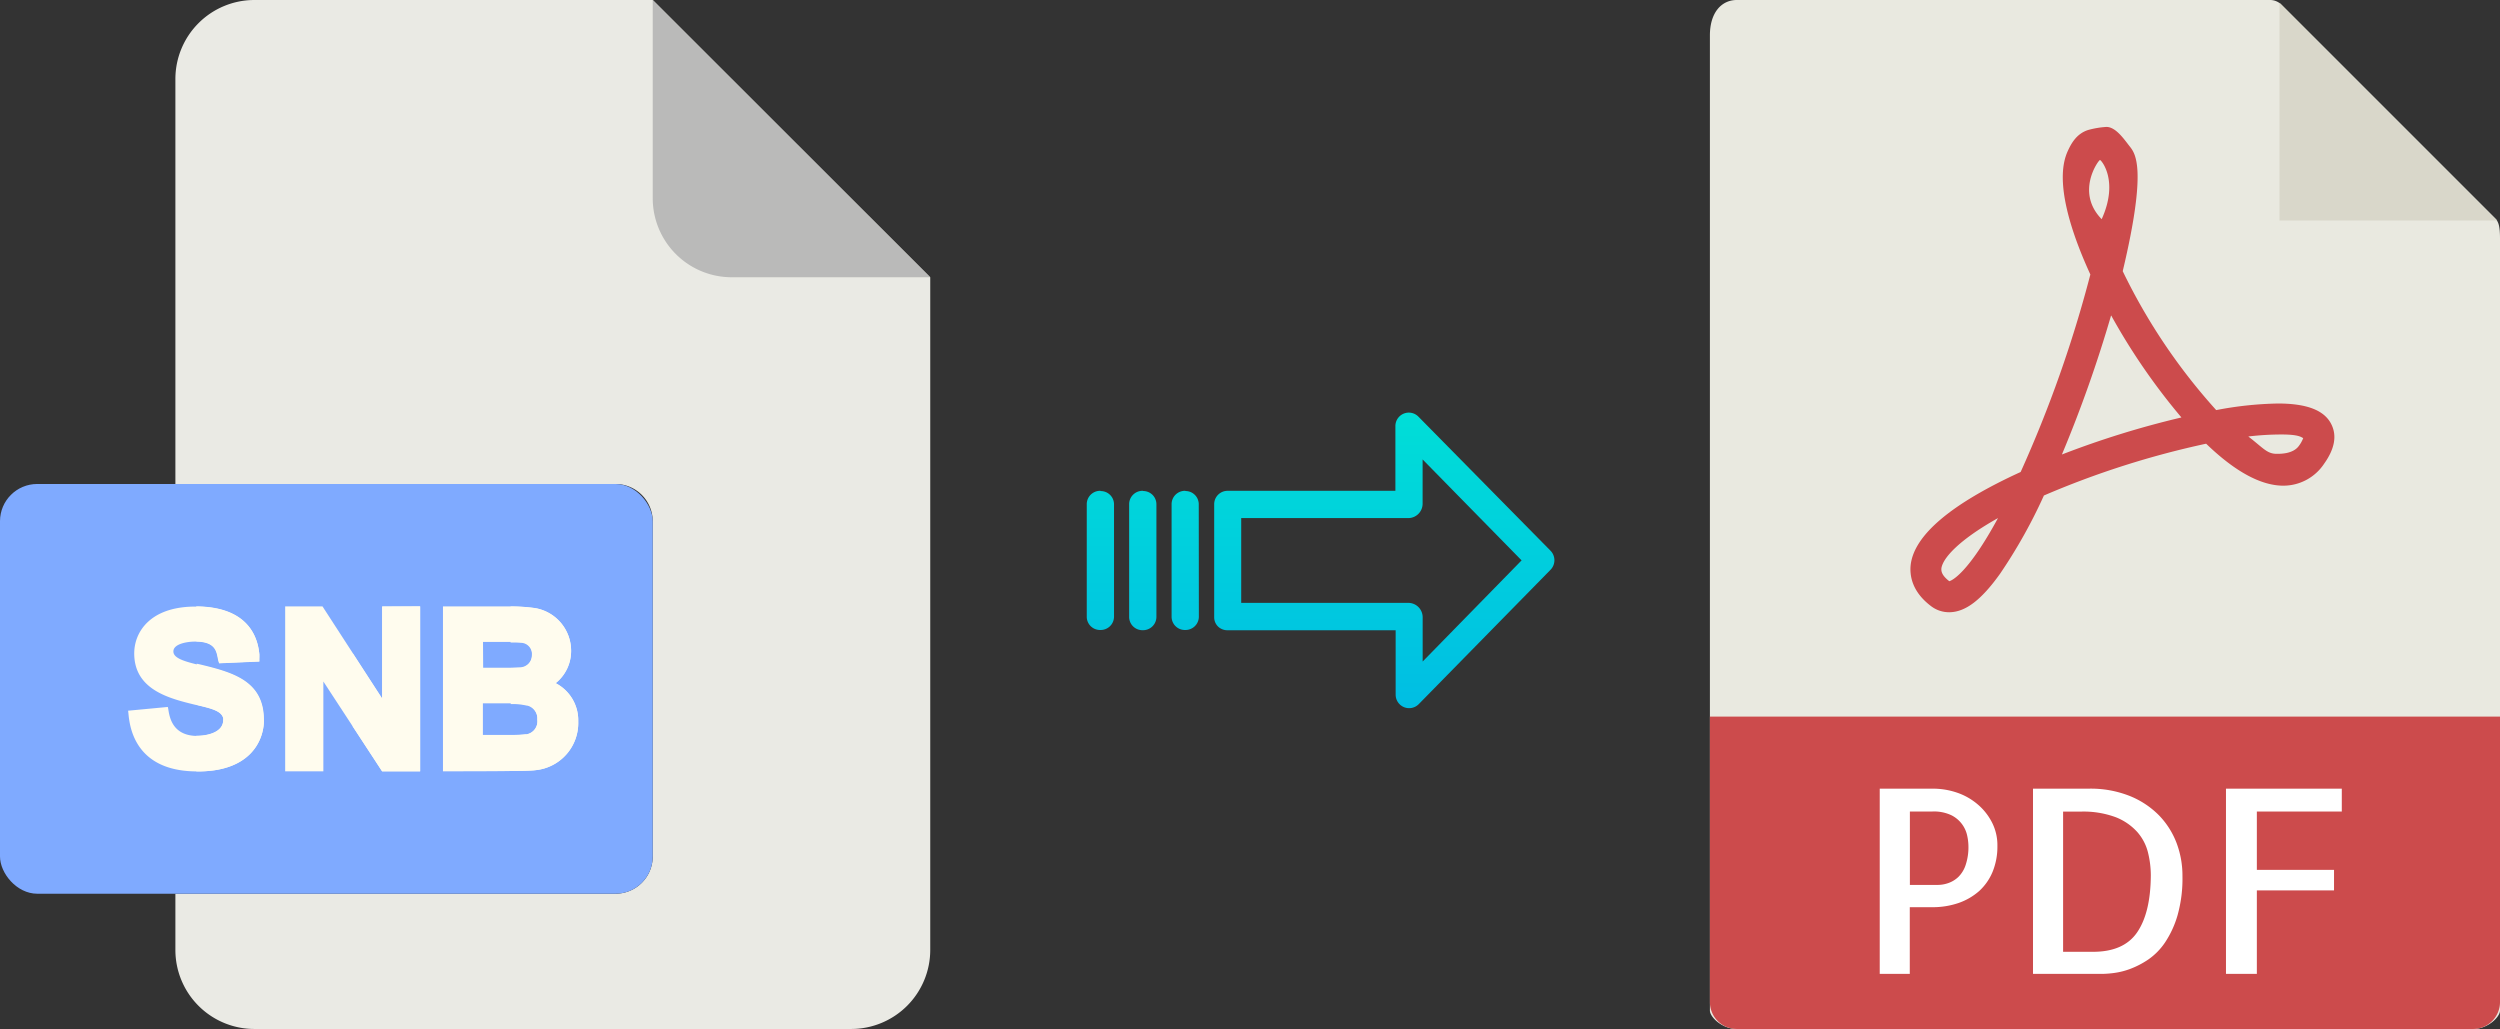
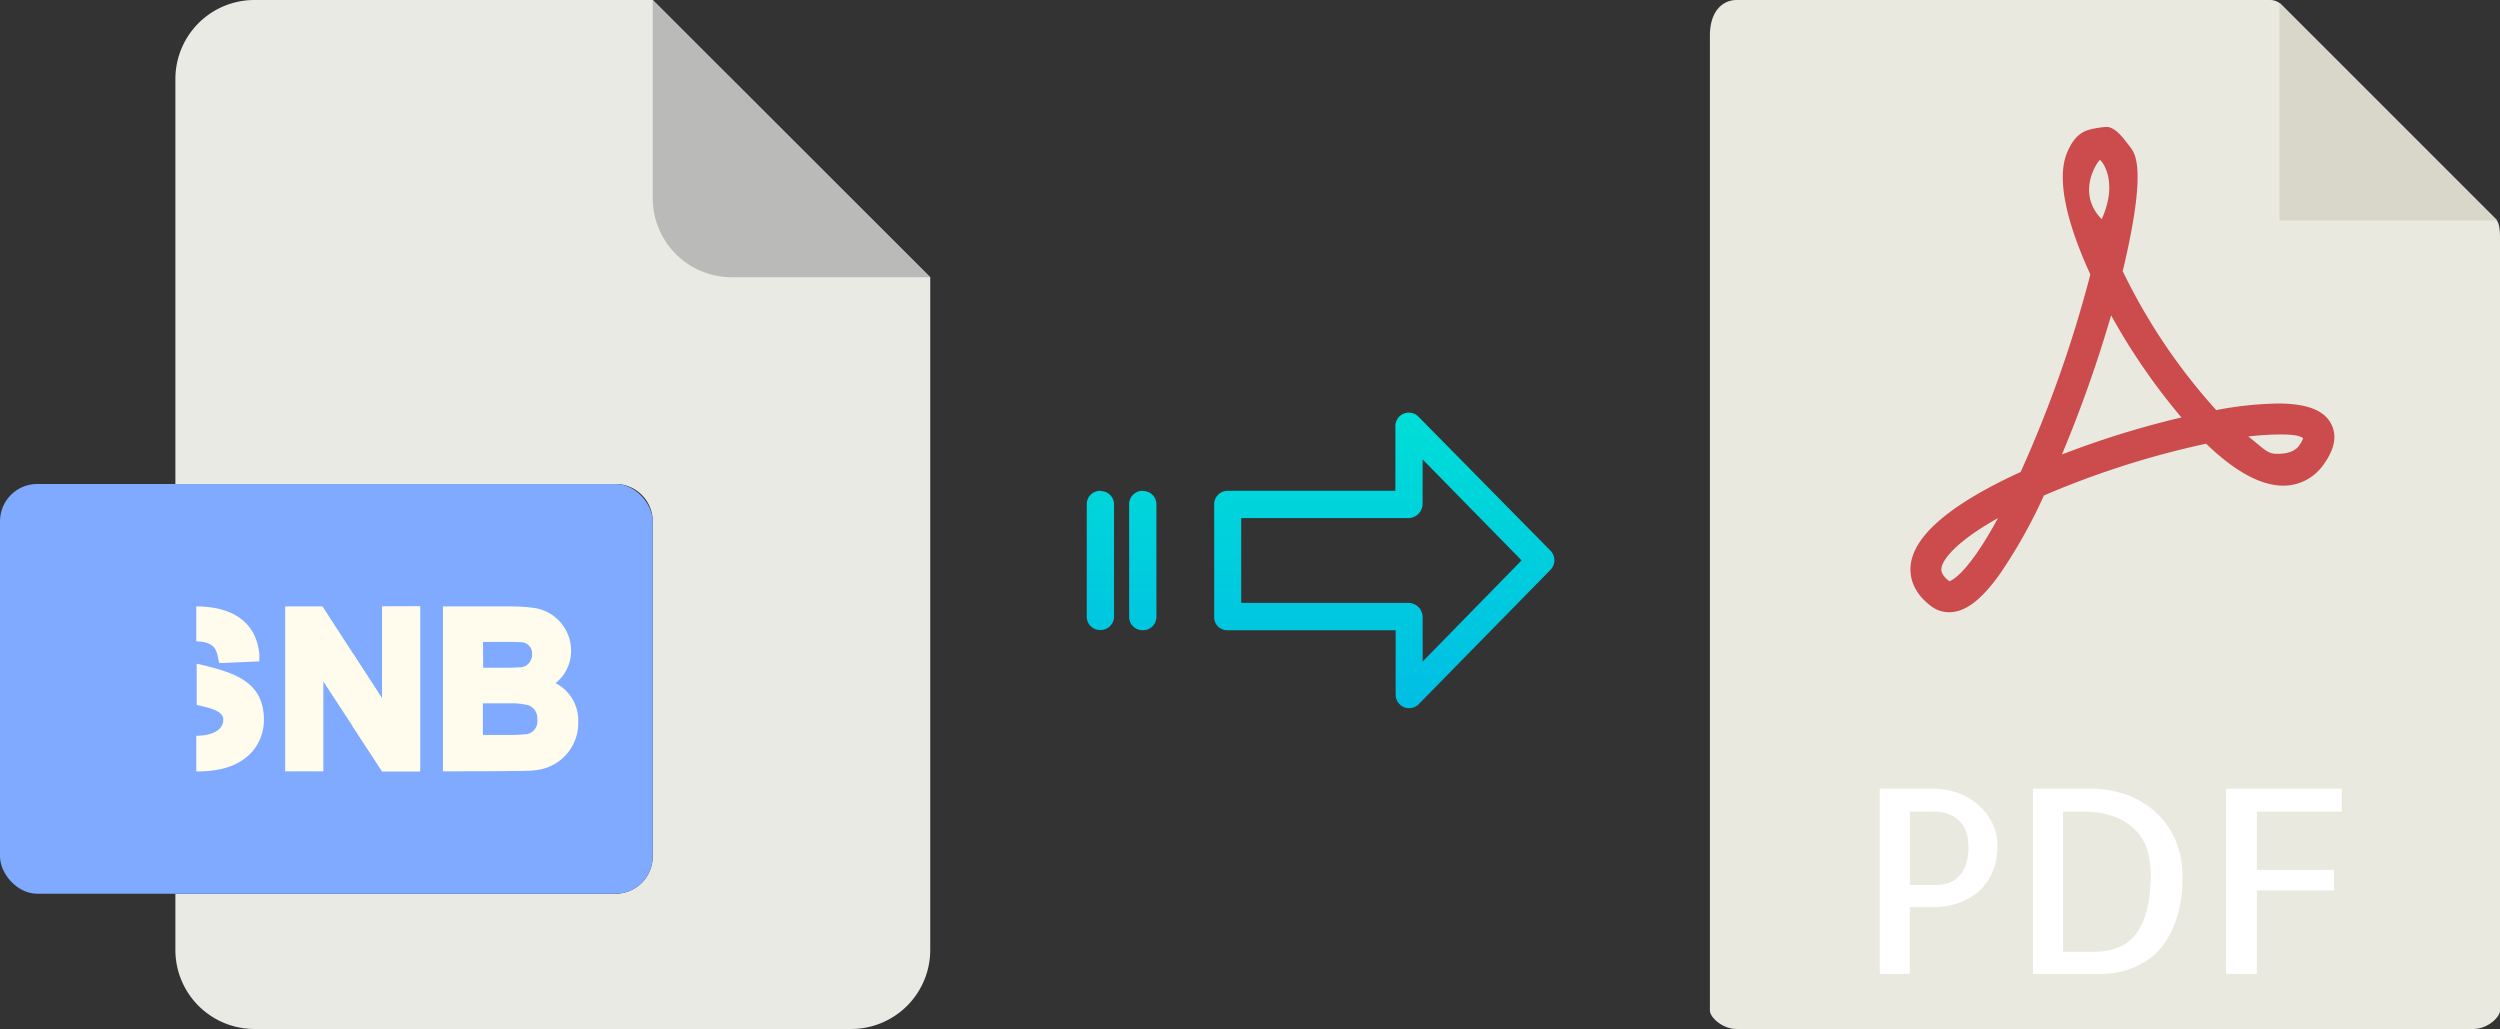
<svg xmlns="http://www.w3.org/2000/svg" xmlns:xlink="http://www.w3.org/1999/xlink" viewBox="0 0 485.92 200">
  <rect x="0" y="0" width="485.92" height="200" fill="#333333" stroke="none" />
  <defs>
    <style>.cls-1{fill:#e9e9e0;}.cls-2{fill:#d9d7ca;}.cls-3{fill:#cc4b4c;}.cls-4{fill:#fff;}.cls-5{fill:#eaeae4;}.cls-6{fill:#babab9;}.cls-7{fill:#7faaff;}.cls-8{fill:#fffcee;}.cls-9{fill:url(#linear-gradient);}.cls-10{fill:url(#linear-gradient-2);}.cls-11{fill:url(#linear-gradient-3);}.cls-12{fill:url(#linear-gradient-4);}</style>
    <linearGradient id="linear-gradient" x1="269.01" y1="136.51" x2="269.01" y2="17.31" gradientTransform="matrix(1, 0, 0, -1, 0, 186.59)" gradientUnits="userSpaceOnUse">
      <stop offset="0" stop-color="#00efd1" />
      <stop offset="1" stop-color="#00acea" />
    </linearGradient>
    <linearGradient id="linear-gradient-2" x1="230.36" y1="136.51" x2="230.36" y2="17.31" xlink:href="#linear-gradient" />
    <linearGradient id="linear-gradient-3" x1="222.12" y1="136.51" x2="222.12" y2="17.31" xlink:href="#linear-gradient" />
    <linearGradient id="linear-gradient-4" x1="213.87" y1="136.51" x2="213.87" y2="17.31" xlink:href="#linear-gradient" />
  </defs>
  <title>snb to pdf</title>
  <g id="Layer_2" data-name="Layer 2">
    <g id="Layer_5_Image" data-name="Layer 5 Image">
      <path class="cls-1" d="M441.22,0H337.57c-2.88,0-5.22,2.34-5.22,6.88V196.43c0,1.23,2.34,3.57,5.22,3.57H480.7c2.88,0,5.22-2.34,5.22-3.57V46.35c0-2.49-.33-3.29-.92-3.88L443.45.92A3.15,3.15,0,0,0,441.22,0Z" />
      <polygon class="cls-2" points="443.06 0.54 443.06 42.86 485.38 42.86 443.06 0.54" />
      <path class="cls-3" d="M378.83,119h0a5.76,5.76,0,0,1-3.46-1.16c-3.71-2.79-4.21-5.89-4-8,.65-5.81,7.84-11.9,21.38-18.1A240.08,240.08,0,0,0,406.3,53.35c-3.57-7.76-7-17.82-4.51-23.72.89-2.07,2-3.66,4-4.34a17,17,0,0,1,3.63-.62c1.8,0,3.38,2.32,4.5,3.75s3.45,4.19-1.33,24.29a114.63,114.63,0,0,0,18.17,27,69.22,69.22,0,0,1,12-1.28c5.59,0,9,1.3,10.36,4,1.14,2.22.68,4.82-1.39,7.71a9.5,9.5,0,0,1-7.93,4.26c-4.34,0-9.4-2.75-15-8.16a170.87,170.87,0,0,0-31.53,10.07,100.61,100.61,0,0,1-8.51,15.19C385.11,116.62,382,119,378.83,119Zm9.51-18.3c-7.64,4.29-10.75,7.81-11,9.8,0,.33-.13,1.19,1.54,2.47C379.44,112.81,382.55,111.39,388.34,100.71ZM437,84.84c2.91,2.24,3.62,3.37,5.52,3.37.84,0,3.22,0,4.33-1.57a6.17,6.17,0,0,0,.82-1.48c-.44-.24-1-.71-4.2-.71A55,55,0,0,0,437,84.84Zm-26.68-23.5a253.15,253.15,0,0,1-9.55,27A176.33,176.33,0,0,1,424,81.14,122.61,122.61,0,0,1,410.36,61.34Zm-2.17-30.23c-.35.12-4.75,6.28.35,11.49C411.92,35.05,408.35,31.06,408.19,31.11Z" />
-       <path class="cls-3" d="M480.7,200H337.57a5.23,5.23,0,0,1-5.22-5.23V139.29H485.92v55.48A5.23,5.23,0,0,1,480.7,200Z" />
      <path class="cls-4" d="M371.22,189.29h-5.86v-36h10.35a14.47,14.47,0,0,1,4.54.73,12.25,12.25,0,0,1,4,2.2,11.39,11.39,0,0,1,2.88,3.54,9.69,9.69,0,0,1,1.1,4.66,12.89,12.89,0,0,1-.92,5,10.54,10.54,0,0,1-2.59,3.74,12,12,0,0,1-4,2.34,15.49,15.49,0,0,1-5.17.83h-4.35v13Zm0-31.55V172h5.38a6.27,6.27,0,0,0,2.12-.37,5.39,5.39,0,0,0,1.93-1.19,5.79,5.79,0,0,0,1.41-2.32,10.89,10.89,0,0,0,.54-3.69,10,10,0,0,0-.24-2,5.76,5.76,0,0,0-3.13-4,7.92,7.92,0,0,0-3.61-.7h-4.4Z" />
      <path class="cls-4" d="M424.2,170.29a26.35,26.35,0,0,1-.95,7.6,19,19,0,0,1-2.42,5.27,12.51,12.51,0,0,1-3.29,3.35,16.88,16.88,0,0,1-3.54,1.83,14.28,14.28,0,0,1-3.13.78,20.25,20.25,0,0,1-2.1.17H395.15v-36H406a20.52,20.52,0,0,1,8,1.44,16.76,16.76,0,0,1,5.72,3.83,15.77,15.77,0,0,1,3.39,5.44A18,18,0,0,1,424.2,170.29ZM406.82,185q6,0,8.59-3.81t2.64-11a18.62,18.62,0,0,0-.54-4.45,9.48,9.48,0,0,0-2.07-4,11.08,11.08,0,0,0-4.18-2.89,18,18,0,0,0-6.83-1.1H401V185Z" />
      <path class="cls-4" d="M438.66,157.74v11.33h15v4h-15v16.22h-6v-36h22.51v4.44Z" />
    </g>
    <g id="Layer_2-2" data-name="Layer 2">
      <path class="cls-5" d="M119.62,173.71H34.09v10.93A15.36,15.36,0,0,0,49.45,200h116a15.37,15.37,0,0,0,15.36-15.36V53.89L126.87,0H49.45A15.36,15.36,0,0,0,34.09,15.36V94.07h85.53a7.25,7.25,0,0,1,7.25,7.24h0v65.16A7.25,7.25,0,0,1,119.62,173.71Z" />
      <path class="cls-6" d="M180.76,53.89,126.87,0V38.53a15.36,15.36,0,0,0,15.36,15.36h38.53Z" />
      <rect class="cls-7" y="94.07" width="126.87" height="79.64" rx="7.24" />
      <g id="S">
-         <path class="cls-8" d="M51.3,139.94c0,4-2.65,10.12-13.15,10-13.59-.1-13-11.22-13.26-11.8l7.72-.73c.28.61.08,5.49,5.54,5.63h.24c1.84,0,5-.64,5-3.07a1.49,1.49,0,0,0,0-.33c-.3-1.54-2.74-2-5.16-2.6L38,137c-5-1.22-11.91-2.88-11.91-10,0-4.17,3.12-9.1,11.89-9.1h.17c10.52.08,12,6.47,12.26,9.32,0,.21,0,.42,0,.59a7.42,7.42,0,0,0,0,.78l-7.81.34a3.29,3.29,0,0,1-.17-.5c-.36-1.49-.25-3.67-4.34-3.72a.9.9,0,0,0-.23,0c-1.44,0-4.16.41-4.16,1.91,0,1.24,1.91,1.86,4.39,2.48l1.3.3c6.34,1.49,11.85,3.31,11.85,10.6Z" />
        <path class="cls-8" d="M51.3,139.94c0,4-2.65,10.12-13.15,10V143h.24c1.84,0,5-.64,5-3.07a1.49,1.49,0,0,0,0-.33c-.3-1.54-2.74-2-5.16-2.6v-8l1.3.3C45.79,130.83,51.3,132.65,51.3,139.94Z" />
        <path class="cls-8" d="M50.47,128.55l-7.81.34a3.29,3.29,0,0,1-.17-.5c-.36-1.49-.25-3.67-4.34-3.72v-6.81c10.52.08,12,6.47,12.26,9.32,0,.21,0,.42,0,.59a7.42,7.42,0,0,0,0,.78Z" />
      </g>
      <g id="N">
        <path class="cls-8" d="M81.66,117.86v32.06H74.27L62.85,132.46v17.46H55.43V117.86h7.25l11.6,17.9v-17.9Z" />
        <path class="cls-8" d="M81.66,117.86v32.06H74.27l-5.7-8.71V127l5.71,8.81v-17.9Z" />
      </g>
      <g id="B">
        <path class="cls-8" d="M108,132.77a8,8,0,0,0,3-6.33,8.41,8.41,0,0,0-7-8.25,33.56,33.56,0,0,0-4.77-.32H86.1v32.05c.84,0,10.69,0,13.15-.06.67,0,4,0,4.92-.17a9.21,9.21,0,0,0,8.22-9.47,8.12,8.12,0,0,0-4.41-7.44Zm-14.12-8c.64,0,3.38,0,5.39,0,.2,0,1.19,0,2,.05a2.18,2.18,0,0,1,2.14,2.41,2.4,2.4,0,0,1-2.42,2.48c-.32,0-.94.05-1.69.07-1.75,0-4.23,0-5.39,0Zm8.37,17.93,0,0a26.9,26.9,0,0,1-3,.15c-1.9,0-4.15,0-5.39,0v-6.14c1,0,3.32,0,5.39,0a12.26,12.26,0,0,1,3.21.32.22.22,0,0,1,.11,0,2.66,2.66,0,0,1,1.86,2.78A2.56,2.56,0,0,1,102.23,142.74Z" />
      </g>
-       <path class="cls-8" d="M112.39,140.21a9.21,9.21,0,0,1-8.22,9.47c-1,.12-4.27.17-4.92.17v-6.94a26.9,26.9,0,0,0,3-.15l0,0a2.56,2.56,0,0,0,2.2-2.81,2.66,2.66,0,0,0-1.86-2.78.22.22,0,0,0-.11,0,12.26,12.26,0,0,0-3.21-.32v-6.95c.75,0,1.37,0,1.69-.07a2.4,2.4,0,0,0,2.42-2.48,2.18,2.18,0,0,0-2.14-2.41c-.77-.07-1.72-.05-2-.05v-7a33.56,33.56,0,0,1,4.77.32,8.41,8.41,0,0,1,7,8.25,8,8,0,0,1-3,6.33A8.12,8.12,0,0,1,112.39,140.21Z" />
    </g>
    <g id="Layer_3" data-name="Layer 3">
      <path class="cls-9" d="M275.71,81a2.61,2.61,0,0,0-4.49,1.85V95.4H238.61A2.6,2.6,0,0,0,236,98v22a2.5,2.5,0,0,0,.77,1.8,2.62,2.62,0,0,0,1.88.7h32.62V135a2.62,2.62,0,0,0,4.5,1.85l25.6-26.1a2.65,2.65,0,0,0,0-3.71Zm.81,47.58v-8.63a2.8,2.8,0,0,0-2.7-2.77H241.25V100.7h32.56a2.8,2.8,0,0,0,2.7-2.77V89.3l19.24,19.62Z" />
-       <path class="cls-10" d="M230.37,95.4h0A2.6,2.6,0,0,0,227.72,98v0l0,21.89a2.58,2.58,0,0,0,2.59,2.56h.06a2.6,2.6,0,0,0,2.65-2.55v0L233,98a2.58,2.58,0,0,0-2.59-2.56Z" />
      <path class="cls-11" d="M222.12,95.4h0A2.6,2.6,0,0,0,219.47,98v21.93a2.58,2.58,0,0,0,2.58,2.56h.07a2.6,2.6,0,0,0,2.65-2.55V98a2.57,2.57,0,0,0-2.58-2.56Z" />
      <path class="cls-12" d="M213.88,95.4h0A2.6,2.6,0,0,0,211.23,98v0l0,21.89a2.58,2.58,0,0,0,2.59,2.56h.06a2.6,2.6,0,0,0,2.65-2.55v0l0-21.89a2.58,2.58,0,0,0-2.59-2.56Z" />
    </g>
  </g>
</svg>